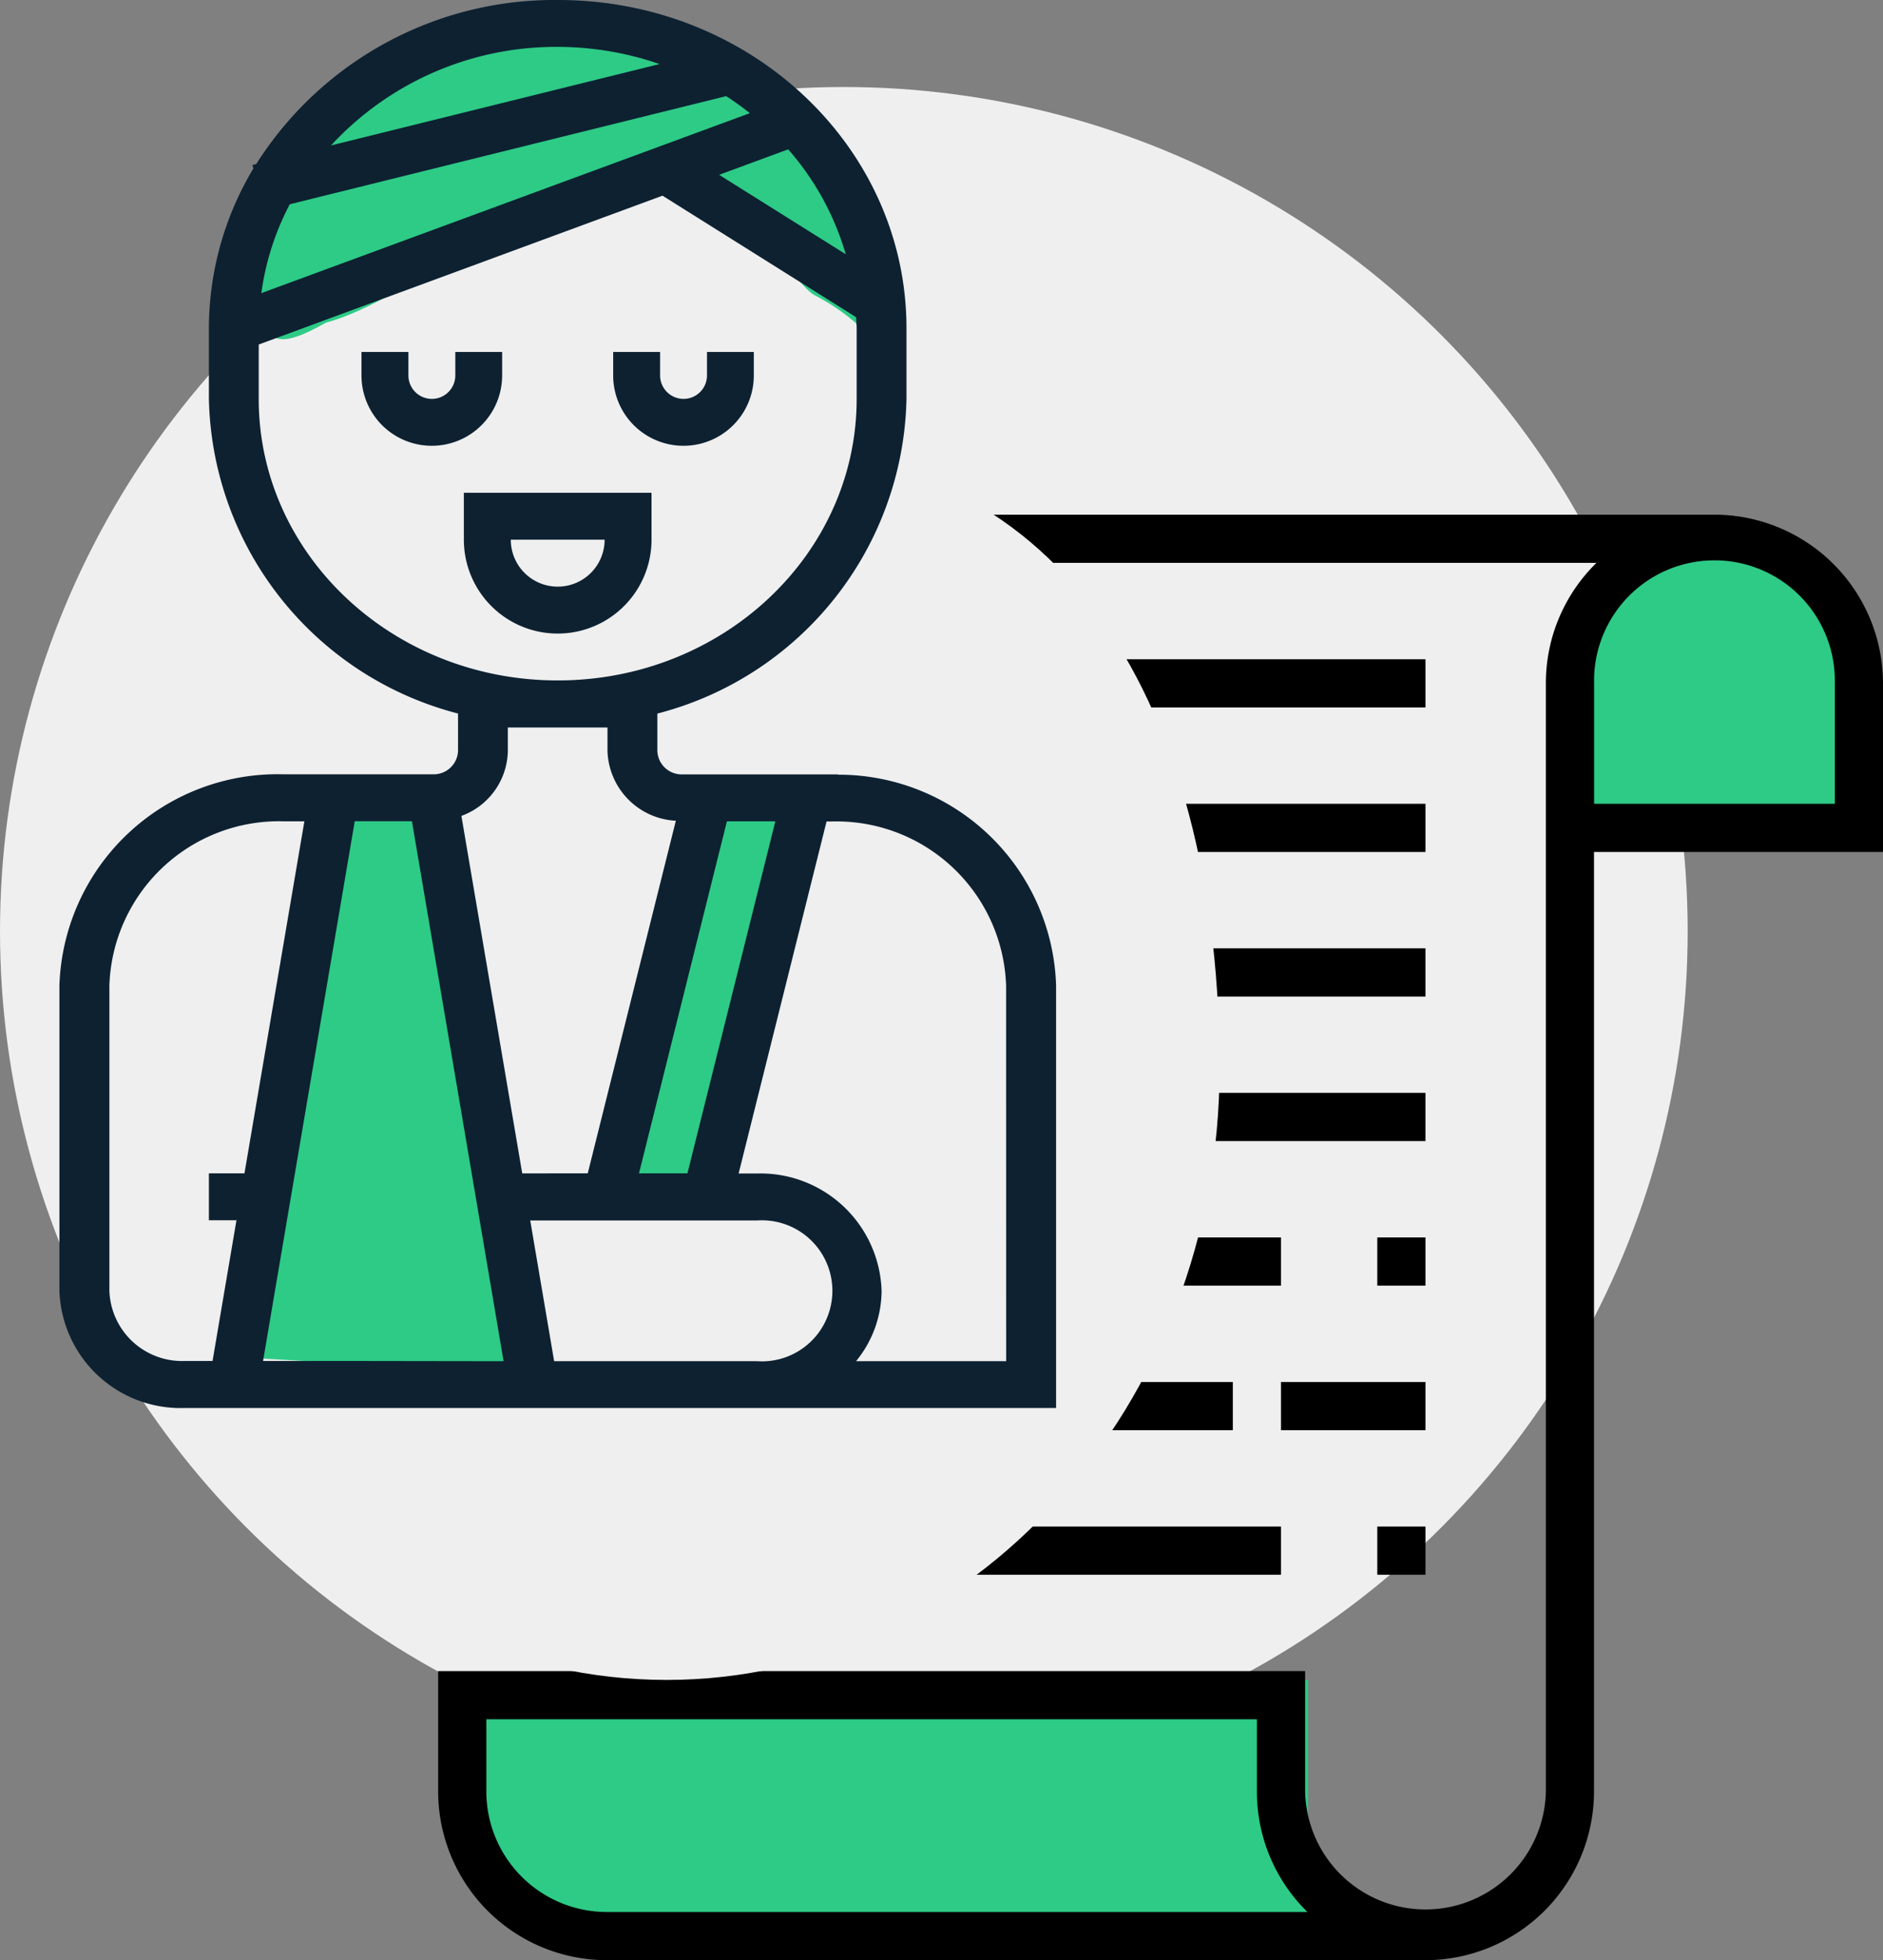
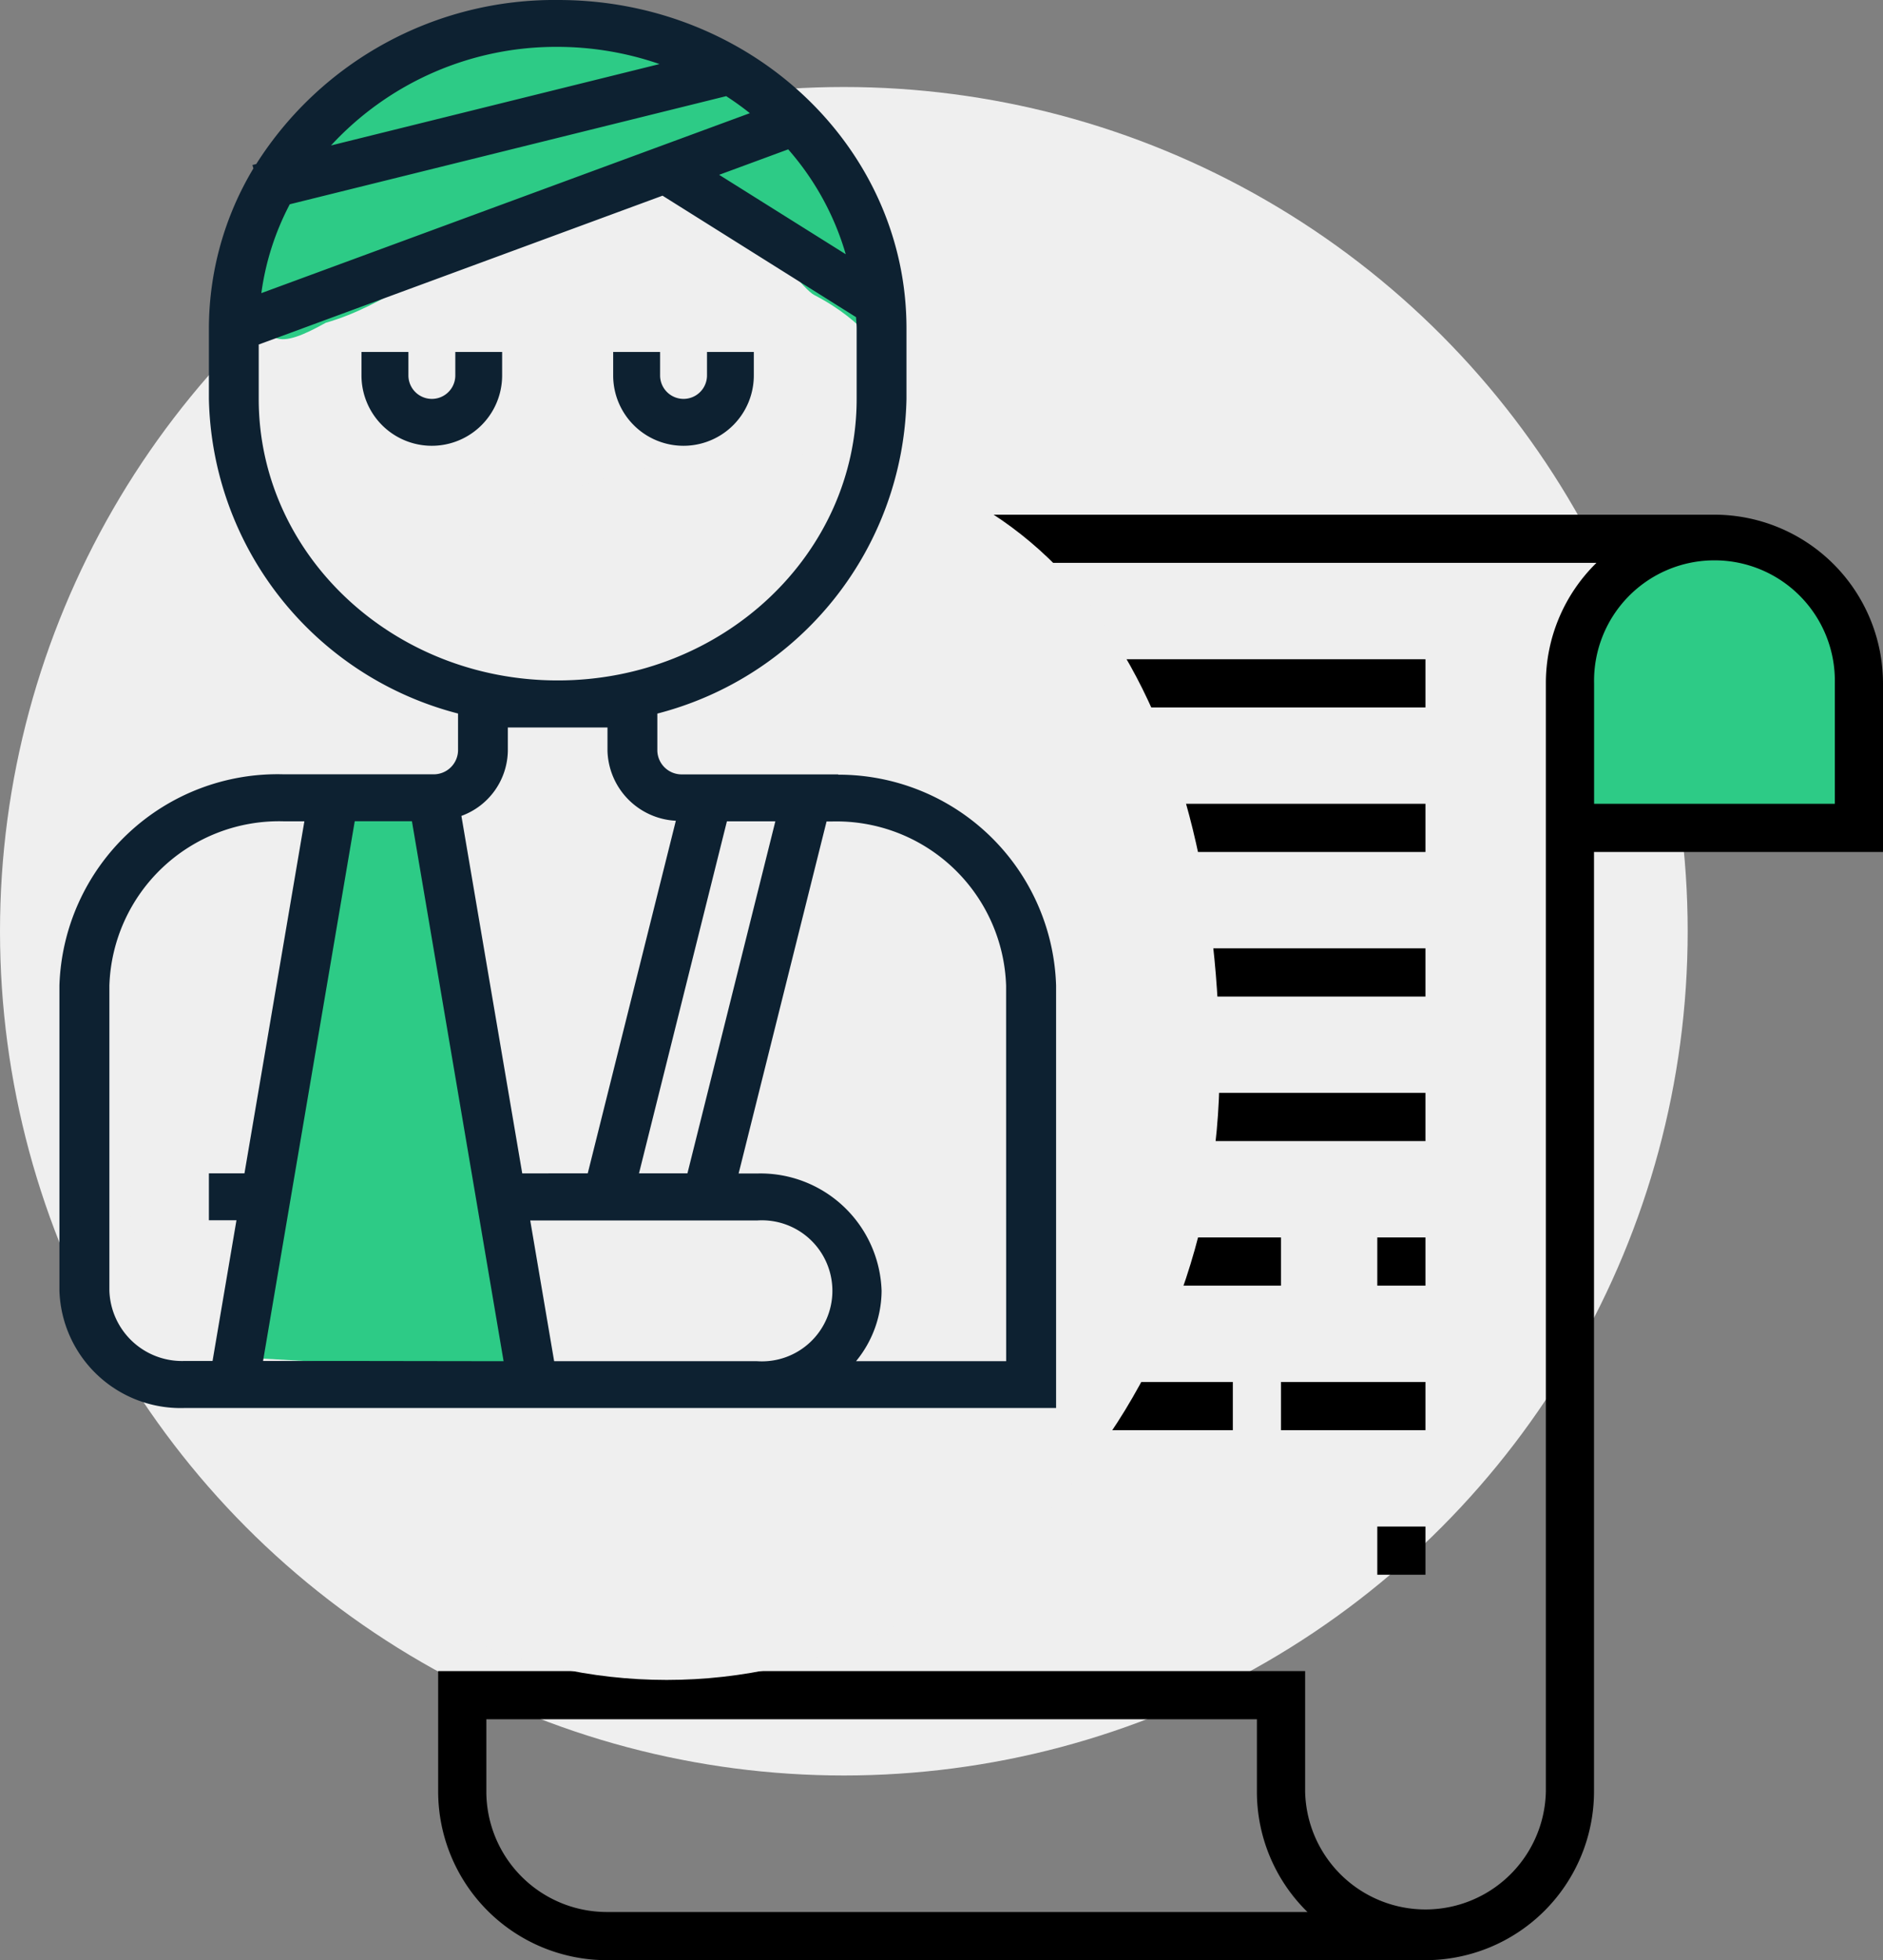
<svg xmlns="http://www.w3.org/2000/svg" width="69.615" height="72.435" viewBox="0 0 69.615 72.435">
  <rect x="0" y="0" width="69.615" height="72.435" fill="#808080" stroke="none" />
  <defs>
    <style>
      .cls-1 {
        fill: #efefef;
      }

      .cls-2 {
        fill: #2dcb86;
      }

      .cls-3 {
        fill: #0d2131;
      }
    </style>
  </defs>
  <g id="Group_2357" data-name="Group 2357" transform="translate(-113.803 -55.588)">
    <g id="Group_2323" data-name="Group 2323" transform="translate(-174.028 -69)">
      <g id="Group_2368" data-name="Group 2368" transform="translate(-8.197 -8.197)">
        <circle id="Ellipse_1" data-name="Ellipse 1" class="cls-1" cx="31.197" cy="31.197" r="31.197" transform="translate(296.028 136)" />
      </g>
    </g>
    <g id="Group_2381" data-name="Group 2381" transform="translate(-94.476 -416.023)">
-       <path id="Path_142" data-name="Path 142" class="cls-2" d="M0,0H32.158V10.356L3.125,9.062Z" transform="translate(224.478 533.689)" />
      <path id="Path_141" data-name="Path 141" class="cls-2" d="M1.2,1.084H8.636l2.811,9.765H0Z" transform="translate(266.448 491.226)" />
      <g id="list_4_" data-name="list (4)" transform="translate(224.478 490.63)">
        <path id="Path_123" data-name="Path 123" d="M120,48h1.781v1.781H120Zm0,0" transform="translate(-106.646 -42.658)" />
        <path id="Path_124" data-name="Path 124" d="M152,48h19.586v1.781H152Zm0,0" transform="translate(-135.085 -42.658)" />
        <path id="Path_125" data-name="Path 125" d="M120,96h8.012v1.781H120Zm0,0" transform="translate(-106.646 -85.317)" />
        <path id="Path_126" data-name="Path 126" d="M208,96h13.354v1.781H208Zm0,0" transform="translate(-184.853 -85.317)" />
        <path id="Path_127" data-name="Path 127" d="M120,144h1.781v1.781H120Zm0,0" transform="translate(-106.646 -127.975)" />
        <path id="Path_128" data-name="Path 128" d="M120,240h1.781v1.781H120Zm0,0" transform="translate(-106.646 -213.292)" />
        <path id="Path_129" data-name="Path 129" d="M208,192h1.781v1.781H208Zm0,0" transform="translate(-184.853 -170.634)" />
        <path id="Path_130" data-name="Path 130" d="M152,144h19.586v1.781H152Zm0,0" transform="translate(-135.085 -127.975)" />
        <path id="Path_131" data-name="Path 131" d="M120,192h8.012v1.781H120Zm0,0" transform="translate(-106.646 -170.634)" />
        <path id="Path_132" data-name="Path 132" d="M312,240h1.781v1.781H312Zm0,0" transform="translate(-277.28 -213.292)" />
        <path id="Path_133" data-name="Path 133" d="M280,288h5.342v1.781H280Zm0,0" transform="translate(-248.841 -255.951)" />
        <path id="Path_134" data-name="Path 134" d="M312,336h1.781v1.781H312Zm0,0" transform="translate(-277.28 -298.609)" />
        <path id="Path_135" data-name="Path 135" d="M120,336h1.781v1.781H120Zm0,0" transform="translate(-106.646 -298.609)" />
        <path id="Path_136" data-name="Path 136" d="M240,192h9.793v1.781H240Zm0,0" transform="translate(-213.292 -170.634)" />
        <path id="Path_137" data-name="Path 137" d="M152,240h14.244v1.781H152Zm0,0" transform="translate(-135.085 -213.292)" />
        <path id="Path_138" data-name="Path 138" d="M120,288h16.025v1.781H120Zm0,0" transform="translate(-106.646 -255.951)" />
-         <path id="Path_139" data-name="Path 139" d="M152,336h14.244v1.781H152Zm0,0" transform="translate(-135.085 -298.609)" />
        <path id="Path_140" data-name="Path 140" d="M53.416,6.232A6.24,6.24,0,0,0,47.184,0H13.354A6.239,6.239,0,0,0,7.122,6.232v36.5H0v4.451a6.239,6.239,0,0,0,6.232,6.232H36.5a6.239,6.239,0,0,0,6.232-6.232V12.464H53.416ZM6.232,51.635a4.457,4.457,0,0,1-4.451-4.451V44.513H30.269v2.671a6.215,6.215,0,0,0,1.87,4.451Zm34.72-4.451a4.451,4.451,0,0,1-8.9,0V42.733H8.9V6.232a4.457,4.457,0,0,1,4.451-4.451H42.822a6.215,6.215,0,0,0-1.87,4.451Zm10.683-36.5h-8.9V6.232a4.451,4.451,0,1,1,8.9,0Zm0,0" />
      </g>
      <path id="Path_151" data-name="Path 151" class="cls-1" d="M24.366-.107c11.289,0,16.514,10.234,16.514,22.727S31.728,45.24,20.44,45.24,0,35.113,0,22.62,13.077-.107,24.366-.107Z" transform="translate(212.487 488.449)" />
      <g id="Group_2378" data-name="Group 2378" transform="translate(210.476 471.611)">
        <g id="Group_2368-2" data-name="Group 2368" transform="translate(0 0)">
          <g id="Group_2367" data-name="Group 2367" transform="translate(0 0)">
            <path id="Path_91" data-name="Path 91" class="cls-2" d="M13.832,0c6.316,0,11.614,2.551,11.614,8.867,0,5.236,1.66,2.562-2.27.516-.785-.409-4-5.4-5.081-5.4-2.62.169-1.223.985-7.563,3.617-1.377.571-3.138,2.156-5.417,2.81-1.705.953-2.428.957-2.428-1.26C2.687,2.839,7.516,0,13.832,0Z" transform="translate(4.73 1.518)" />
            <path id="Path_89" data-name="Path 89" class="cls-2" d="M-18.923,0h4.553l2.514,21.244-9.368-.54Z" transform="translate(28.49 29.485)" />
-             <path id="Path_90" data-name="Path 90" class="cls-2" d="M-17.119.762-14.37,0l-3.463,13.9h-3.39Z" transform="translate(41.635 29.485)" />
            <g id="patient_1_" data-name="patient (1)">
              <g id="Group_2359" data-name="Group 2359" transform="translate(14.952 18.209)">
                <g id="Group_2358" data-name="Group 2358">
-                   <path id="Path_85" data-name="Path 85" class="cls-3" d="M207.99,167.981v1.734a3.469,3.469,0,0,0,6.938,0v-1.734Zm3.469,3.469a1.734,1.734,0,0,1-1.734-1.734h3.469A1.734,1.734,0,0,1,211.459,171.45Z" transform="translate(-207.99 -167.981)" />
-                 </g>
+                   </g>
              </g>
              <g id="Group_2361" data-name="Group 2361" transform="translate(11.167 13.006)">
                <g id="Group_2360" data-name="Group 2360">
                  <path id="Path_86" data-name="Path 86" class="cls-3" d="M179.459,119.981v.867a.867.867,0,1,1-1.734,0v-.867H175.99v.867a2.6,2.6,0,1,0,5.2,0v-.867Z" transform="translate(-175.99 -119.981)" />
                </g>
              </g>
              <g id="Group_2363" data-name="Group 2363" transform="translate(20.472 13.006)">
                <g id="Group_2362" data-name="Group 2362">
                  <path id="Path_87" data-name="Path 87" class="cls-3" d="M259.459,119.981v.867a.867.867,0,0,1-1.734,0v-.867H255.99v.867a2.6,2.6,0,1,0,5.2,0v-.867Z" transform="translate(-255.99 -119.981)" />
                </g>
              </g>
              <g id="Group_2365" data-name="Group 2365">
                <g id="Group_2364" data-name="Group 2364">
                  <path id="Path_88" data-name="Path 88" class="cls-3" d="M108.782,28.627v-.011h-5.766a.9.9,0,0,1-.921-.867V26.369a12.276,12.276,0,0,0,9.211-11.629v-2.6C111.311,5.439,105.547,0,98.431,0A13.051,13.051,0,0,0,87.266,6.062l-.141.035.036.127a11.51,11.51,0,0,0-1.645,5.914v2.6a12.276,12.276,0,0,0,9.211,11.629v1.379a.9.9,0,0,1-.921.867H88.28a8.067,8.067,0,0,0-8.29,7.8V47.694A4.482,4.482,0,0,0,84.6,52.03h32.237V36.42A8.042,8.042,0,0,0,108.782,28.627Zm-4.115,1.723h1.791l-3.25,13.008h-1.791Zm4.4-20.951L104.38,6.46l2.553-.941A10.182,10.182,0,0,1,109.062,9.4ZM98.411,1.732a11.588,11.588,0,0,1,3.765.635L90.03,5.375A11.319,11.319,0,0,1,98.411,1.732Zm-9.9,5.815L104.64,3.553q.455.294.875.629l-18.06,6.65A9.872,9.872,0,0,1,88.507,7.547ZM87.358,14.74V12.731l14.929-5.5,7.155,4.49c.006.14.022.277.022.417v2.6c0,5.747-4.949,10.406-11.053,10.406S87.358,20.487,87.358,14.74Zm-.823,30.352-.884,5.2H84.6a2.686,2.686,0,0,1-2.763-2.6V36.42a6.275,6.275,0,0,1,6.447-6.07h.762L86.831,43.358H85.516v1.734Zm4.507,5.2H87.518l3.39-19.946h2.114L96.411,50.3Zm3.809-20.142a2.606,2.606,0,0,0,1.717-2.4v-.867h3.684v.867a2.665,2.665,0,0,0,2.527,2.579l-3.257,13.03H97.1ZM105.78,50.3h-7.5l-.884-5.2h8.388a2.606,2.606,0,1,1,0,5.2Zm9.211,0h-5.55a4.134,4.134,0,0,0,.945-2.6,4.482,4.482,0,0,0-4.605-4.336H105.1l3.251-13.008h.191a6.275,6.275,0,0,1,6.447,6.07Z" transform="translate(-79.99 0)" />
                </g>
              </g>
            </g>
          </g>
        </g>
      </g>
    </g>
  </g>
</svg>